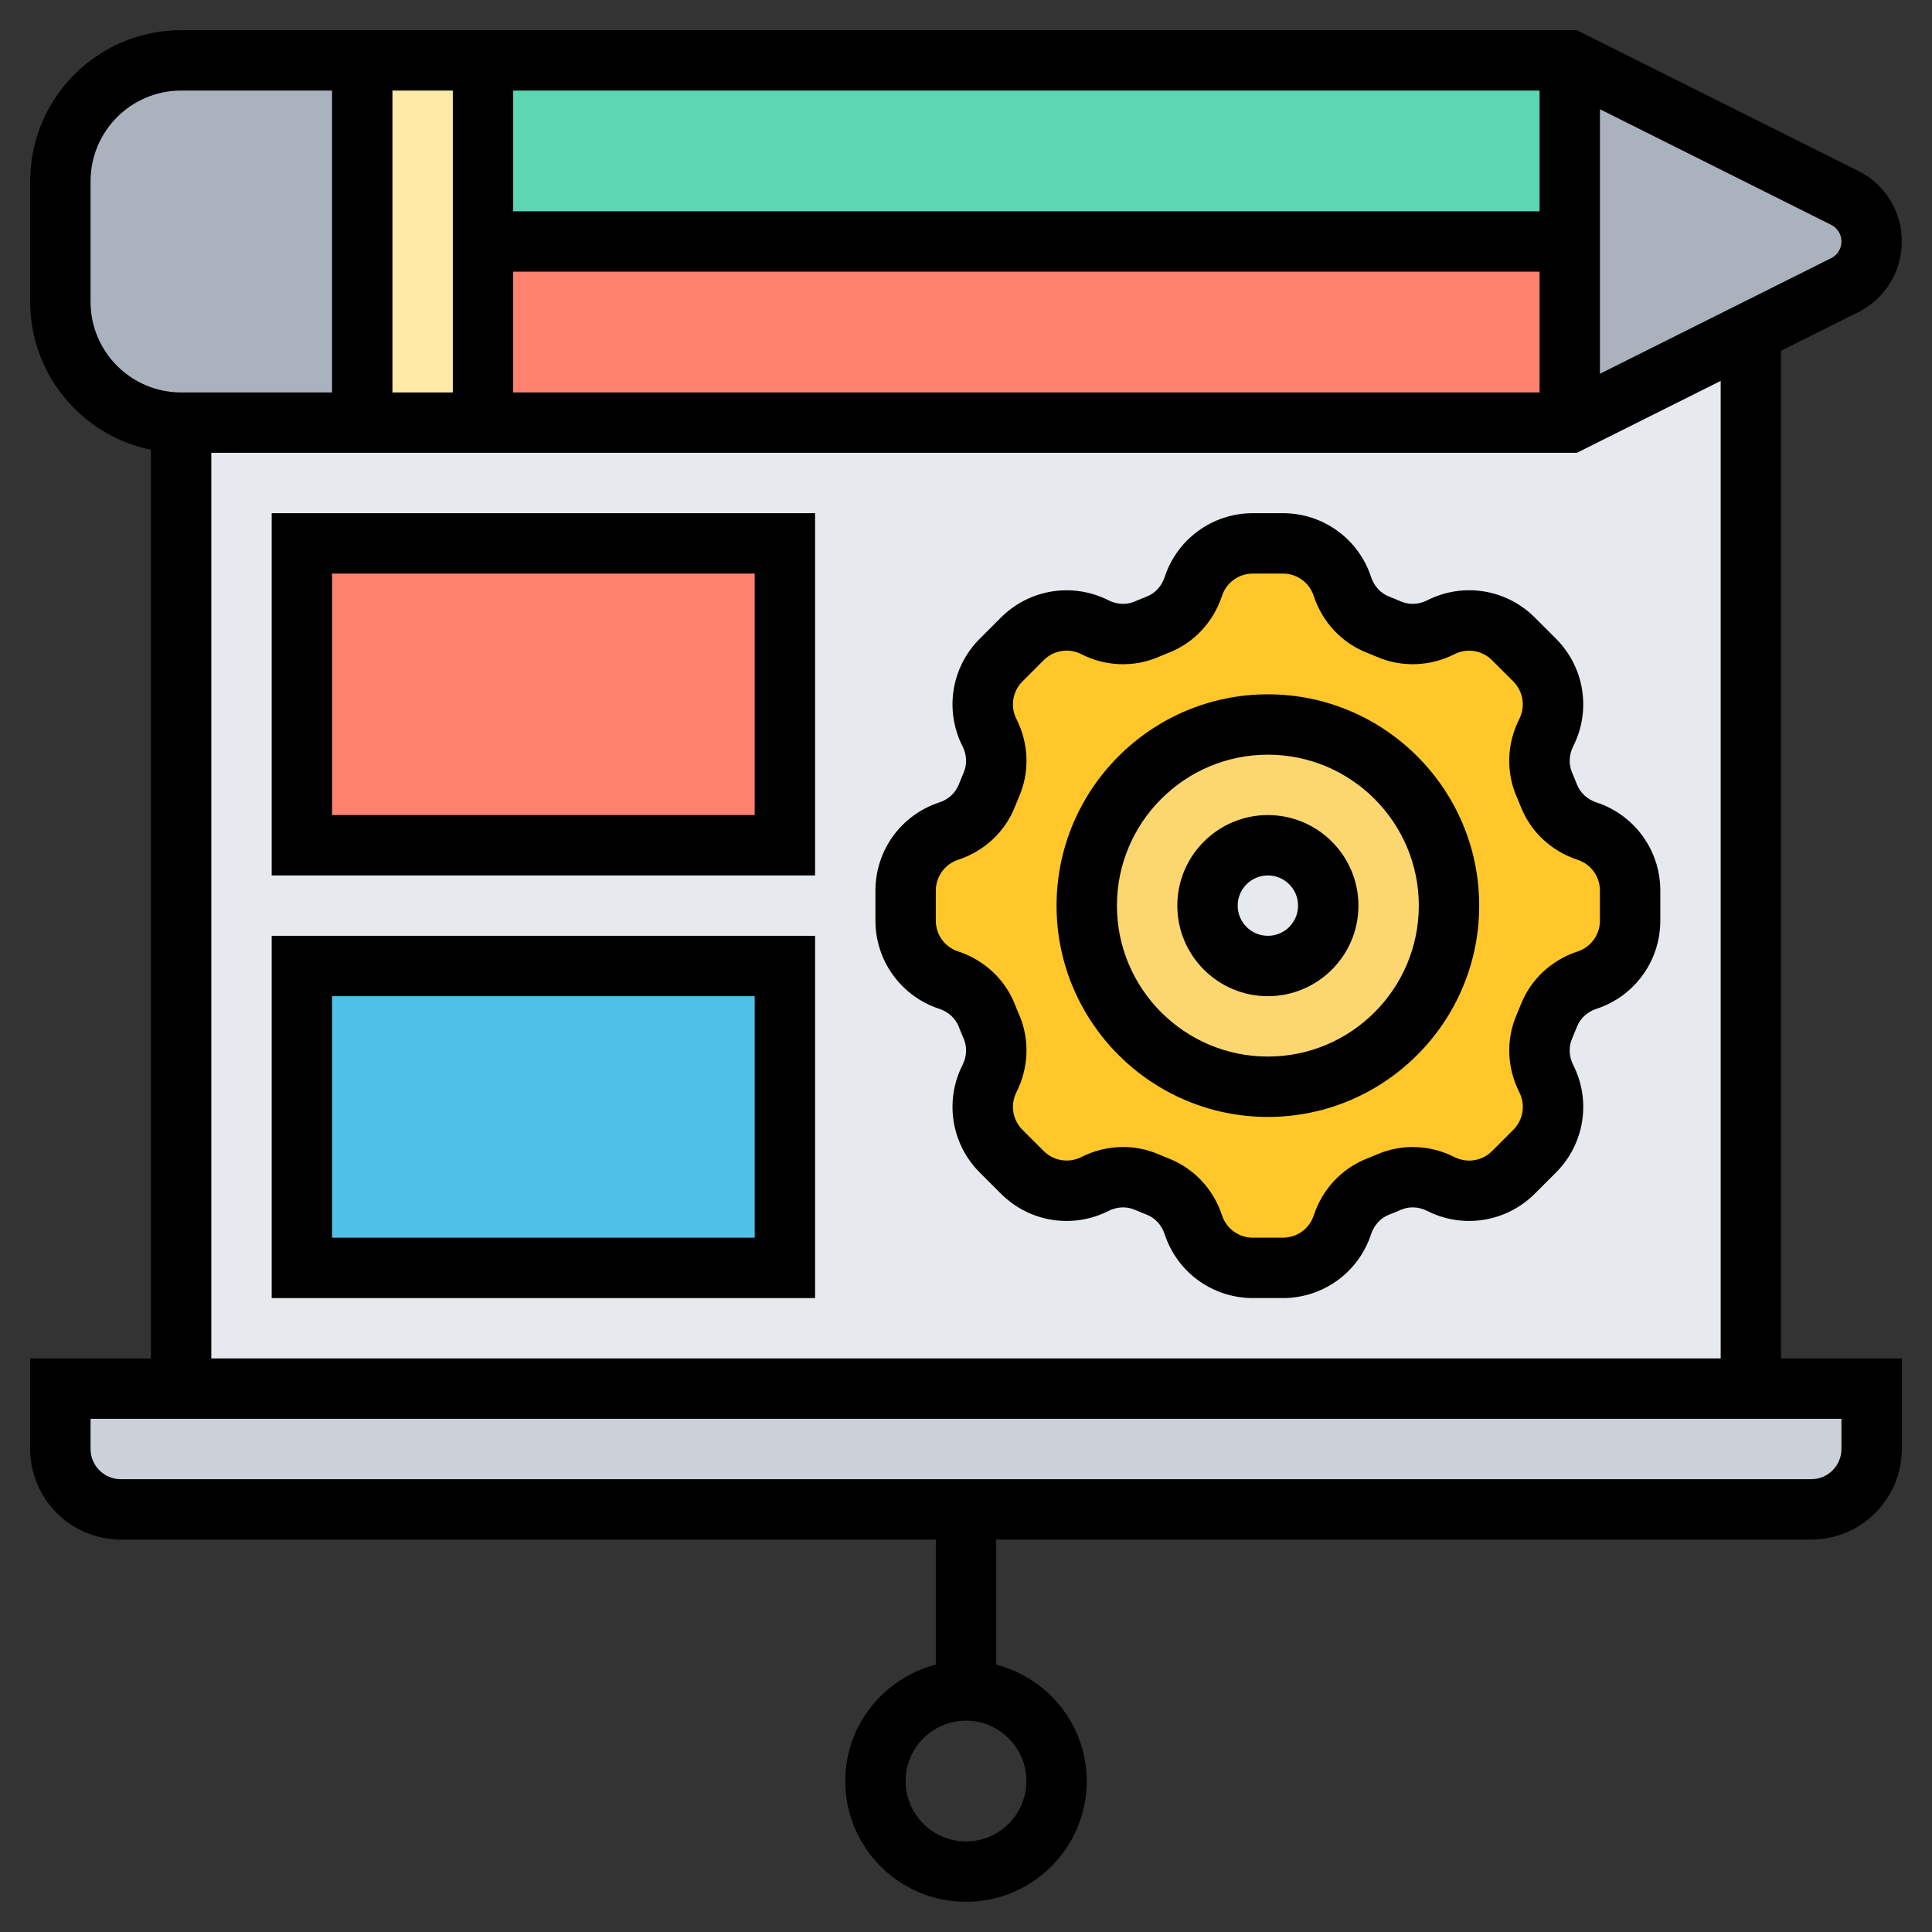
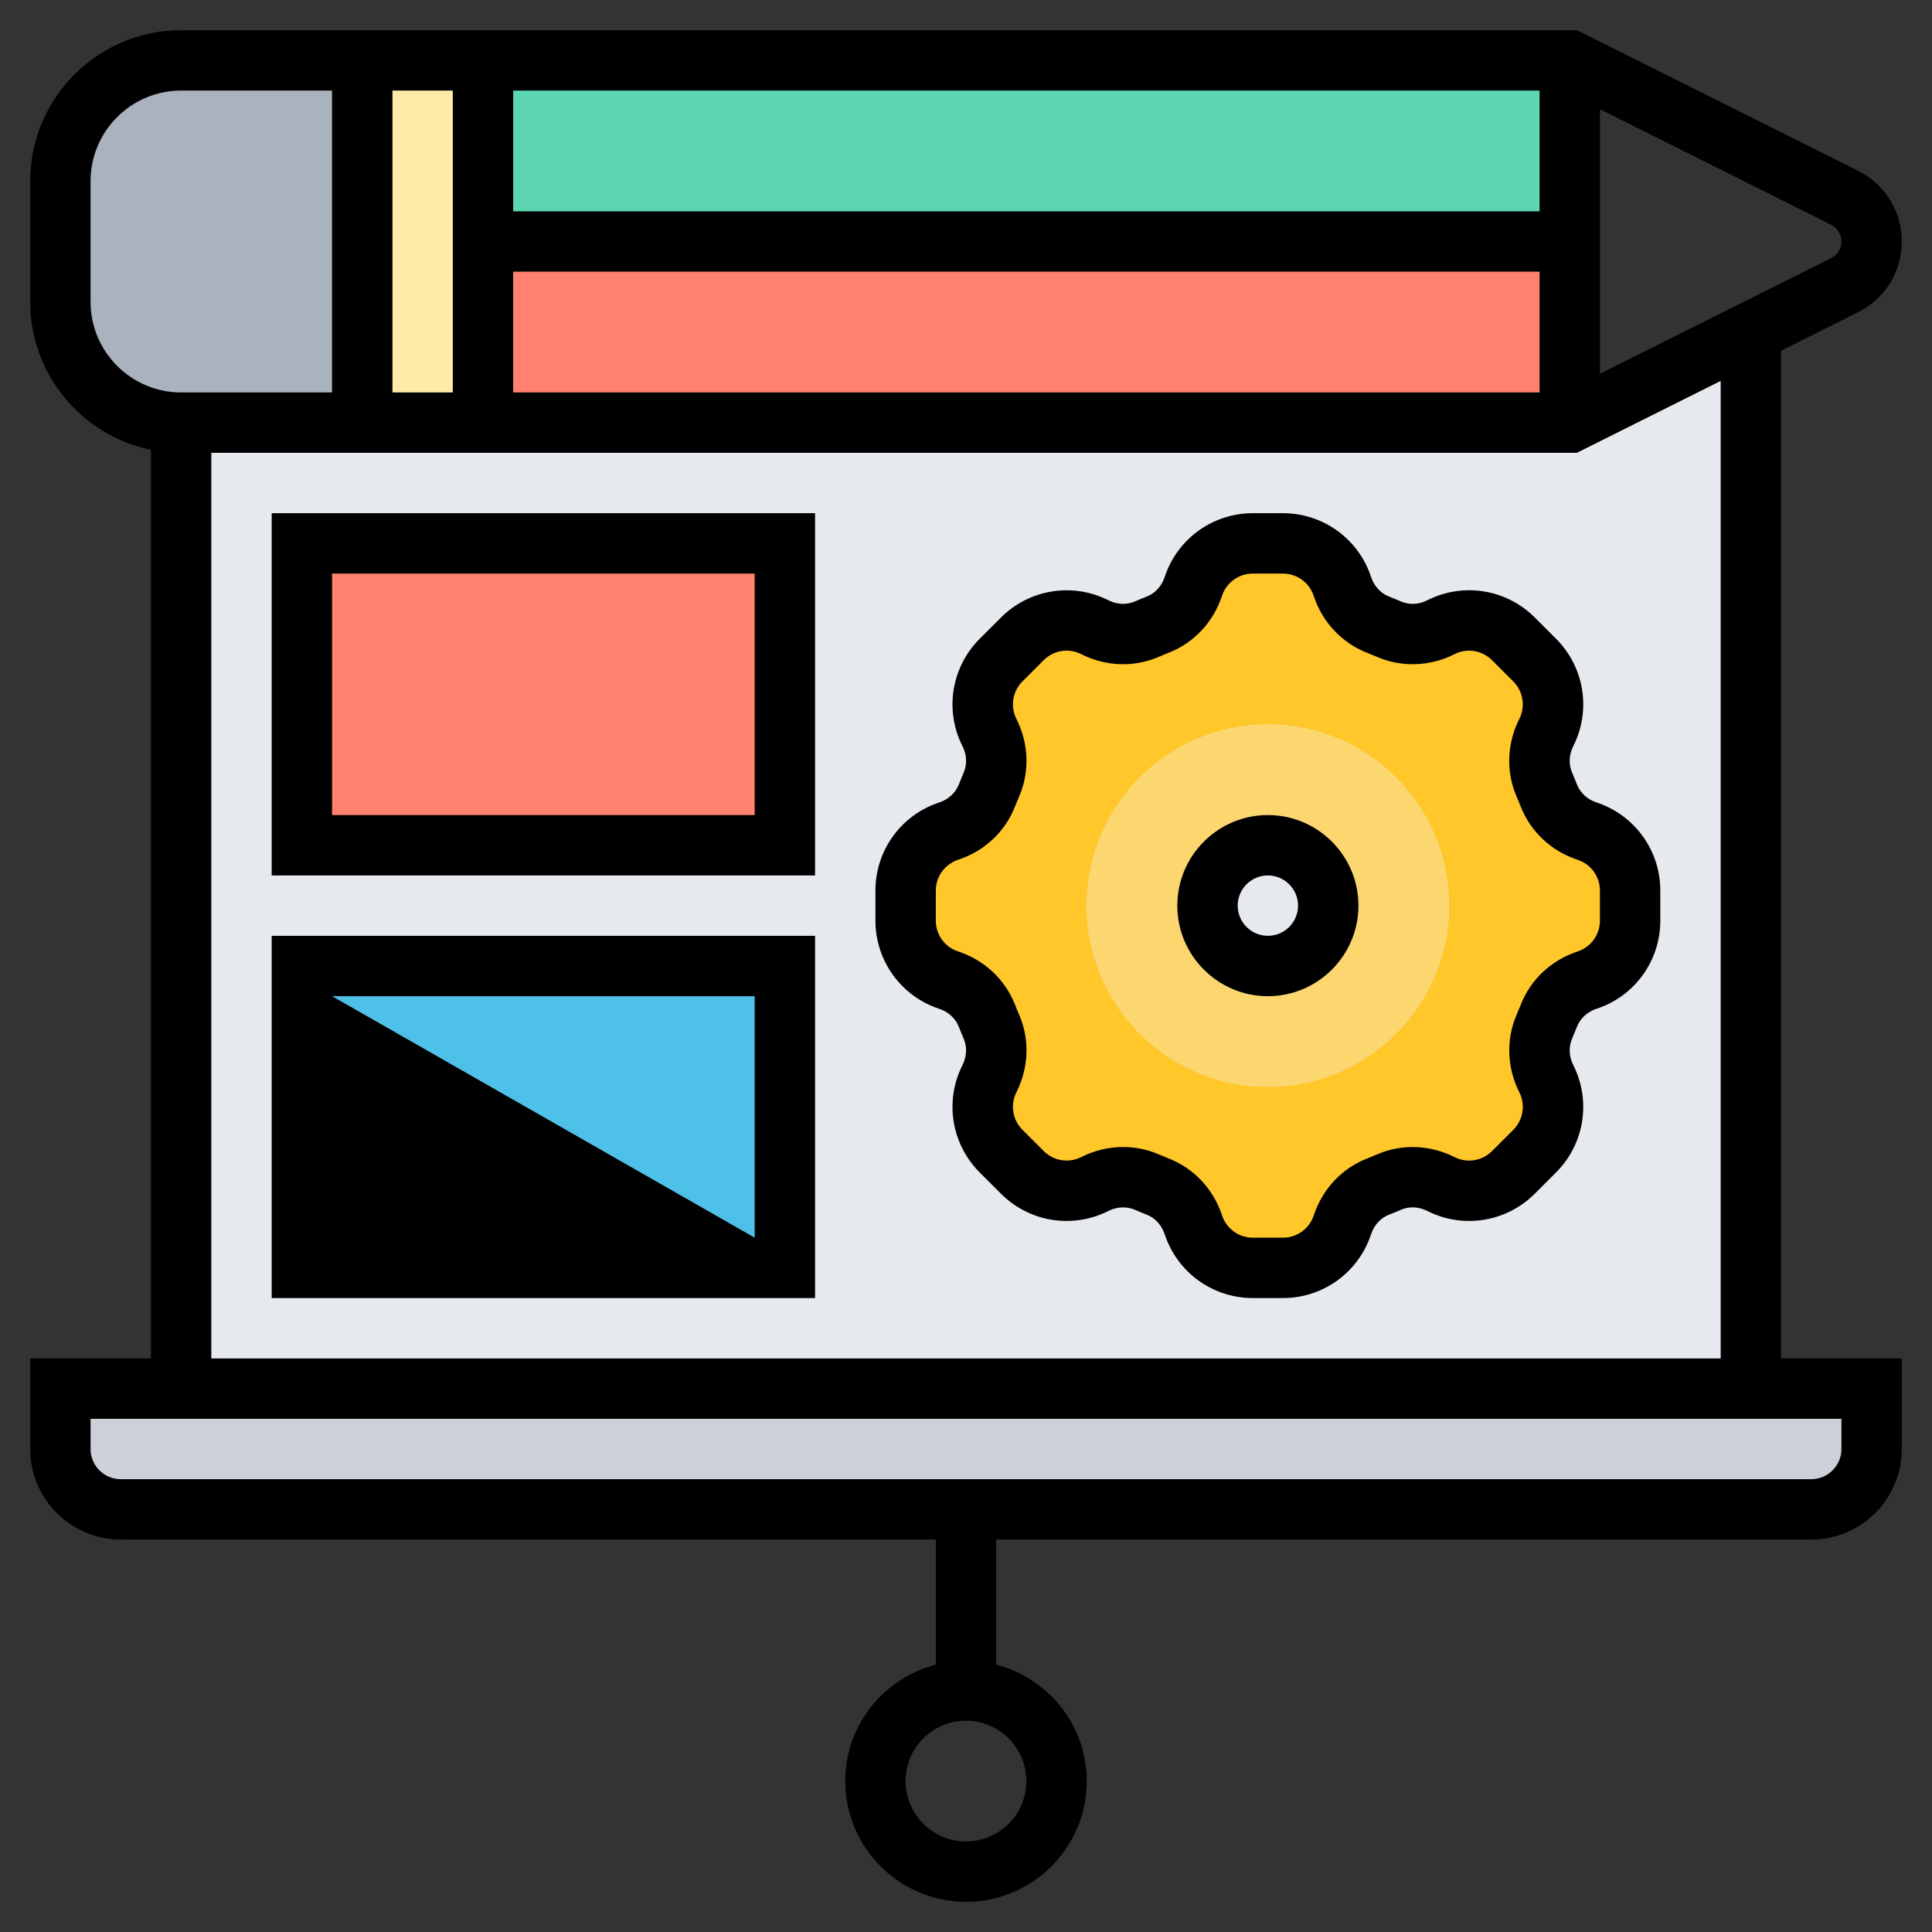
<svg xmlns="http://www.w3.org/2000/svg" id="Layer_5" height="512" viewBox="0 0 64 64" width="512">
  <rect x="0" y="0" width="64" height="64" fill="#333333" stroke="none" />
  <g>
    <g>
      <g>
        <path d="m16 2h36v6h-36z" fill="#5cd6b3" />
      </g>
      <g>
        <path d="m16 8h36v6h-36z" fill="#ff826e" />
      </g>
      <g>
        <path d="m62 46v2c0 1.1-.9 2-2 2h-28-28c-1.1 0-2-.9-2-2v-2h4 52z" fill="#ccd1d9" />
      </g>
      <g>
        <path d="m58 11.02v34.98h-52v-32h6 4 36l5.99-2.99z" fill="#e6e9ed" />
      </g>
      <g>
-         <path d="m61.11 6.55c.54.28.89.84.89 1.45s-.35 1.17-.89 1.45l-3.12 1.56-5.99 2.99v-6-6z" fill="#aab2bd" />
-       </g>
+         </g>
      <g>
        <path d="m12 2v12h-6c-2.21 0-4-1.79-4-4v-4c0-2.21 1.79-4 4-4z" fill="#aab2bd" />
      </g>
      <g>
        <path d="m16 8v6h-4v-12h4z" fill="#ffeaa7" />
      </g>
      <g>
        <path d="m10 32h16v10h-16z" fill="#4fc1e9" />
      </g>
      <g>
        <path d="m10 18h16v10h-16z" fill="#ff826e" />
      </g>
      <g>
        <path d="m54 29.5v1c0 .89-.58 1.69-1.43 1.97-.57.19-1.04.62-1.26 1.18-.05.12-.1.24-.15.36-.11.25-.16.52-.16.79 0 .32.07.64.22.93.41.8.25 1.77-.38 2.4l-.71.71c-.4.4-.93.61-1.46.61-.32 0-.64-.08-.94-.23-.54-.27-1.17-.3-1.72-.06-.12.05-.24.1-.36.15-.56.22-.99.69-1.18 1.26-.28.85-1.08 1.43-1.97 1.43h-1c-.89 0-1.69-.58-1.97-1.43-.19-.57-.62-1.04-1.18-1.26-.12-.05-.24-.1-.36-.15-.25-.11-.52-.16-.79-.16-.32 0-.64.07-.93.22-.8.41-1.77.25-2.4-.38l-.71-.71c-.4-.4-.61-.93-.61-1.46 0-.32.08-.64.23-.94.27-.54.3-1.17.06-1.72-.05-.12-.1-.24-.15-.36-.22-.56-.69-.99-1.26-1.18-.85-.28-1.43-1.08-1.43-1.97v-1c0-.89.58-1.69 1.43-1.97.57-.19 1.04-.62 1.26-1.18.05-.12.1-.24.15-.36.11-.25.16-.52.16-.79 0-.32-.07-.64-.22-.93-.41-.8-.25-1.77.38-2.4l.71-.71c.4-.4.93-.61 1.46-.61.32 0 .64.08.94.23.54.27 1.17.3 1.72.06.12-.05.24-.1.36-.15.56-.22.99-.69 1.18-1.26.28-.85 1.08-1.43 1.97-1.43h1c.89 0 1.69.58 1.97 1.43.19.57.62 1.04 1.18 1.26.12.05.24.1.36.15.25.11.52.16.79.16.32 0 .64-.07.93-.22.8-.41 1.77-.25 2.4.38l.71.71c.4.4.61.93.61 1.46 0 .32-.08.64-.23.94-.27.54-.3 1.17-.06 1.72.05.12.1.24.15.36.22.56.69.99 1.26 1.18.85.28 1.43 1.08 1.43 1.97zm-6 .5c0-3.31-2.69-6-6-6s-6 2.69-6 6 2.69 6 6 6 6-2.69 6-6z" fill="#ffc729" />
      </g>
      <g>
        <path d="m42 24c3.31 0 6 2.69 6 6s-2.69 6-6 6-6-2.69-6-6 2.69-6 6-6zm2 6c0-1.1-.9-2-2-2s-2 .9-2 2 .9 2 2 2 2-.9 2-2z" fill="#fcd770" />
      </g>
    </g>
    <g>
      <path d="m59 11.618 2.553-1.276c.892-.446 1.447-1.344 1.447-2.342s-.555-1.896-1.447-2.342l-9.317-4.658h-46.236c-2.757 0-5 2.243-5 5v4c0 2.414 1.721 4.434 4 4.899v30.101h-4v3c0 1.654 1.346 3 3 3h27v4.142c-1.721.447-3 2-3 3.858 0 2.206 1.794 4 4 4s4-1.794 4-4c0-1.858-1.279-3.411-3-3.858v-4.142h27c1.654 0 3-1.346 3-3v-3h-4zm-25 47.382c0 1.103-.897 2-2 2s-2-.897-2-2 .897-2 2-2 2 .897 2 2zm27-51c0 .236-.131.447-.342.553l-7.658 3.829v-8.764l7.658 3.829c.211.106.342.317.342.553zm-10-1h-34v-4h34zm-36 6h-2v-10h2zm2-4h34v4h-34zm-14 1v-4c0-1.654 1.346-3 3-3h5v10h-5c-1.654 0-3-1.346-3-3zm4 5h45.236l4.764-2.382v32.382h-50zm54 33c0 .551-.448 1-1 1h-56c-.552 0-1-.449-1-1v-1h58z" />
-       <path d="m42 23c-3.859 0-7 3.14-7 7s3.141 7 7 7 7-3.14 7-7-3.141-7-7-7zm0 12c-2.757 0-5-2.243-5-5s2.243-5 5-5 5 2.243 5 5-2.243 5-5 5z" />
      <path d="m42 27c-1.654 0-3 1.346-3 3s1.346 3 3 3 3-1.346 3-3-1.346-3-3-3zm0 4c-.552 0-1-.449-1-1s.448-1 1-1 1 .449 1 1-.448 1-1 1z" />
      <path d="m52.884 26.581c-.302-.099-.537-.316-.647-.598-.051-.131-.104-.26-.16-.389-.118-.272-.104-.591.038-.873.601-1.188.372-2.619-.569-3.562l-.705-.704c-.941-.941-2.371-1.171-3.561-.57-.28.144-.6.157-.874.038-.129-.056-.26-.11-.391-.161-.279-.108-.496-.345-.596-.647-.415-1.265-1.589-2.115-2.921-2.115h-.996c-1.332 0-2.506.851-2.921 2.116-.1.302-.316.538-.594.646-.133.051-.264.105-.394.162-.274.118-.591.104-.873-.038-1.188-.601-2.619-.371-3.561.57l-.706.705c-.94.942-1.169 2.373-.568 3.56.143.283.156.601.037.875-.055.128-.108.257-.16.39-.109.28-.345.497-.648.596-1.264.415-2.114 1.588-2.114 2.92v.996c0 1.331.851 2.505 2.116 2.921.302.099.537.316.647.598.051.131.104.26.16.389.118.272.104.591-.038.873-.601 1.188-.372 2.619.569 3.561l.705.704c.941.941 2.372 1.171 3.561.57.282-.143.601-.156.874-.038.129.056.26.11.391.161.279.108.496.345.596.647.415 1.266 1.589 2.116 2.921 2.116h.996c1.332 0 2.506-.851 2.921-2.116.1-.302.316-.538.594-.646.133-.051.264-.105.394-.162.273-.119.59-.105.873.038 1.189.601 2.619.37 3.561-.57l.705-.705c.941-.942 1.17-2.373.569-3.56-.143-.283-.156-.601-.037-.875.055-.128.108-.257.16-.39.109-.28.345-.497.648-.596 1.264-.415 2.114-1.588 2.114-2.92v-.996c0-1.331-.851-2.505-2.116-2.921zm.116 3.917c0 .465-.298.875-.739 1.021-.873.286-1.561.932-1.886 1.769-.043.108-.087.216-.133.322-.356.819-.324 1.756.087 2.572.21.415.13.916-.198 1.244l-.705.705c-.329.329-.828.409-1.244.199-.814-.411-1.751-.443-2.571-.087-.105.045-.211.089-.32.132-.839.326-1.484 1.014-1.771 1.887-.146.441-.556.738-1.022.738h-.996c-.466 0-.875-.297-1.021-.741-.287-.872-.933-1.559-1.773-1.886-.107-.042-.213-.085-.317-.13-.378-.165-.781-.247-1.187-.247-.473 0-.947.112-1.386.333-.416.21-.915.129-1.244-.2l-.705-.704c-.328-.329-.408-.829-.198-1.245.411-.815.443-1.753.088-2.571-.047-.106-.091-.214-.133-.321-.326-.839-1.015-1.484-1.887-1.771-.442-.143-.739-.554-.739-1.019v-.996c0-.465.298-.875.739-1.021.873-.286 1.561-.932 1.886-1.769.043-.108.087-.216.133-.322.356-.819.324-1.756-.087-2.572-.21-.415-.13-.916.198-1.244l.705-.705c.329-.329.828-.411 1.244-.199.815.412 1.752.444 2.571.087.105-.045.211-.089.32-.132.839-.326 1.484-1.014 1.771-1.887.146-.441.556-.738 1.022-.738h.996c.466 0 .875.297 1.021.741.287.872.933 1.559 1.773 1.886.107.042.213.085.317.13.818.356 1.758.325 2.572-.087.416-.211.915-.129 1.244.2l.704.703c.329.33.409.83.199 1.246-.411.815-.443 1.753-.088 2.571.047.106.091.214.133.321.326.839 1.015 1.484 1.887 1.771.443.144.74.555.74 1.02z" />
      <path d="m9 29h18v-12h-18zm2-10h14v8h-14z" />
-       <path d="m9 43h18v-12h-18zm2-10h14v8h-14z" />
+       <path d="m9 43h18v-12h-18zm2-10h14v8z" />
    </g>
  </g>
</svg>